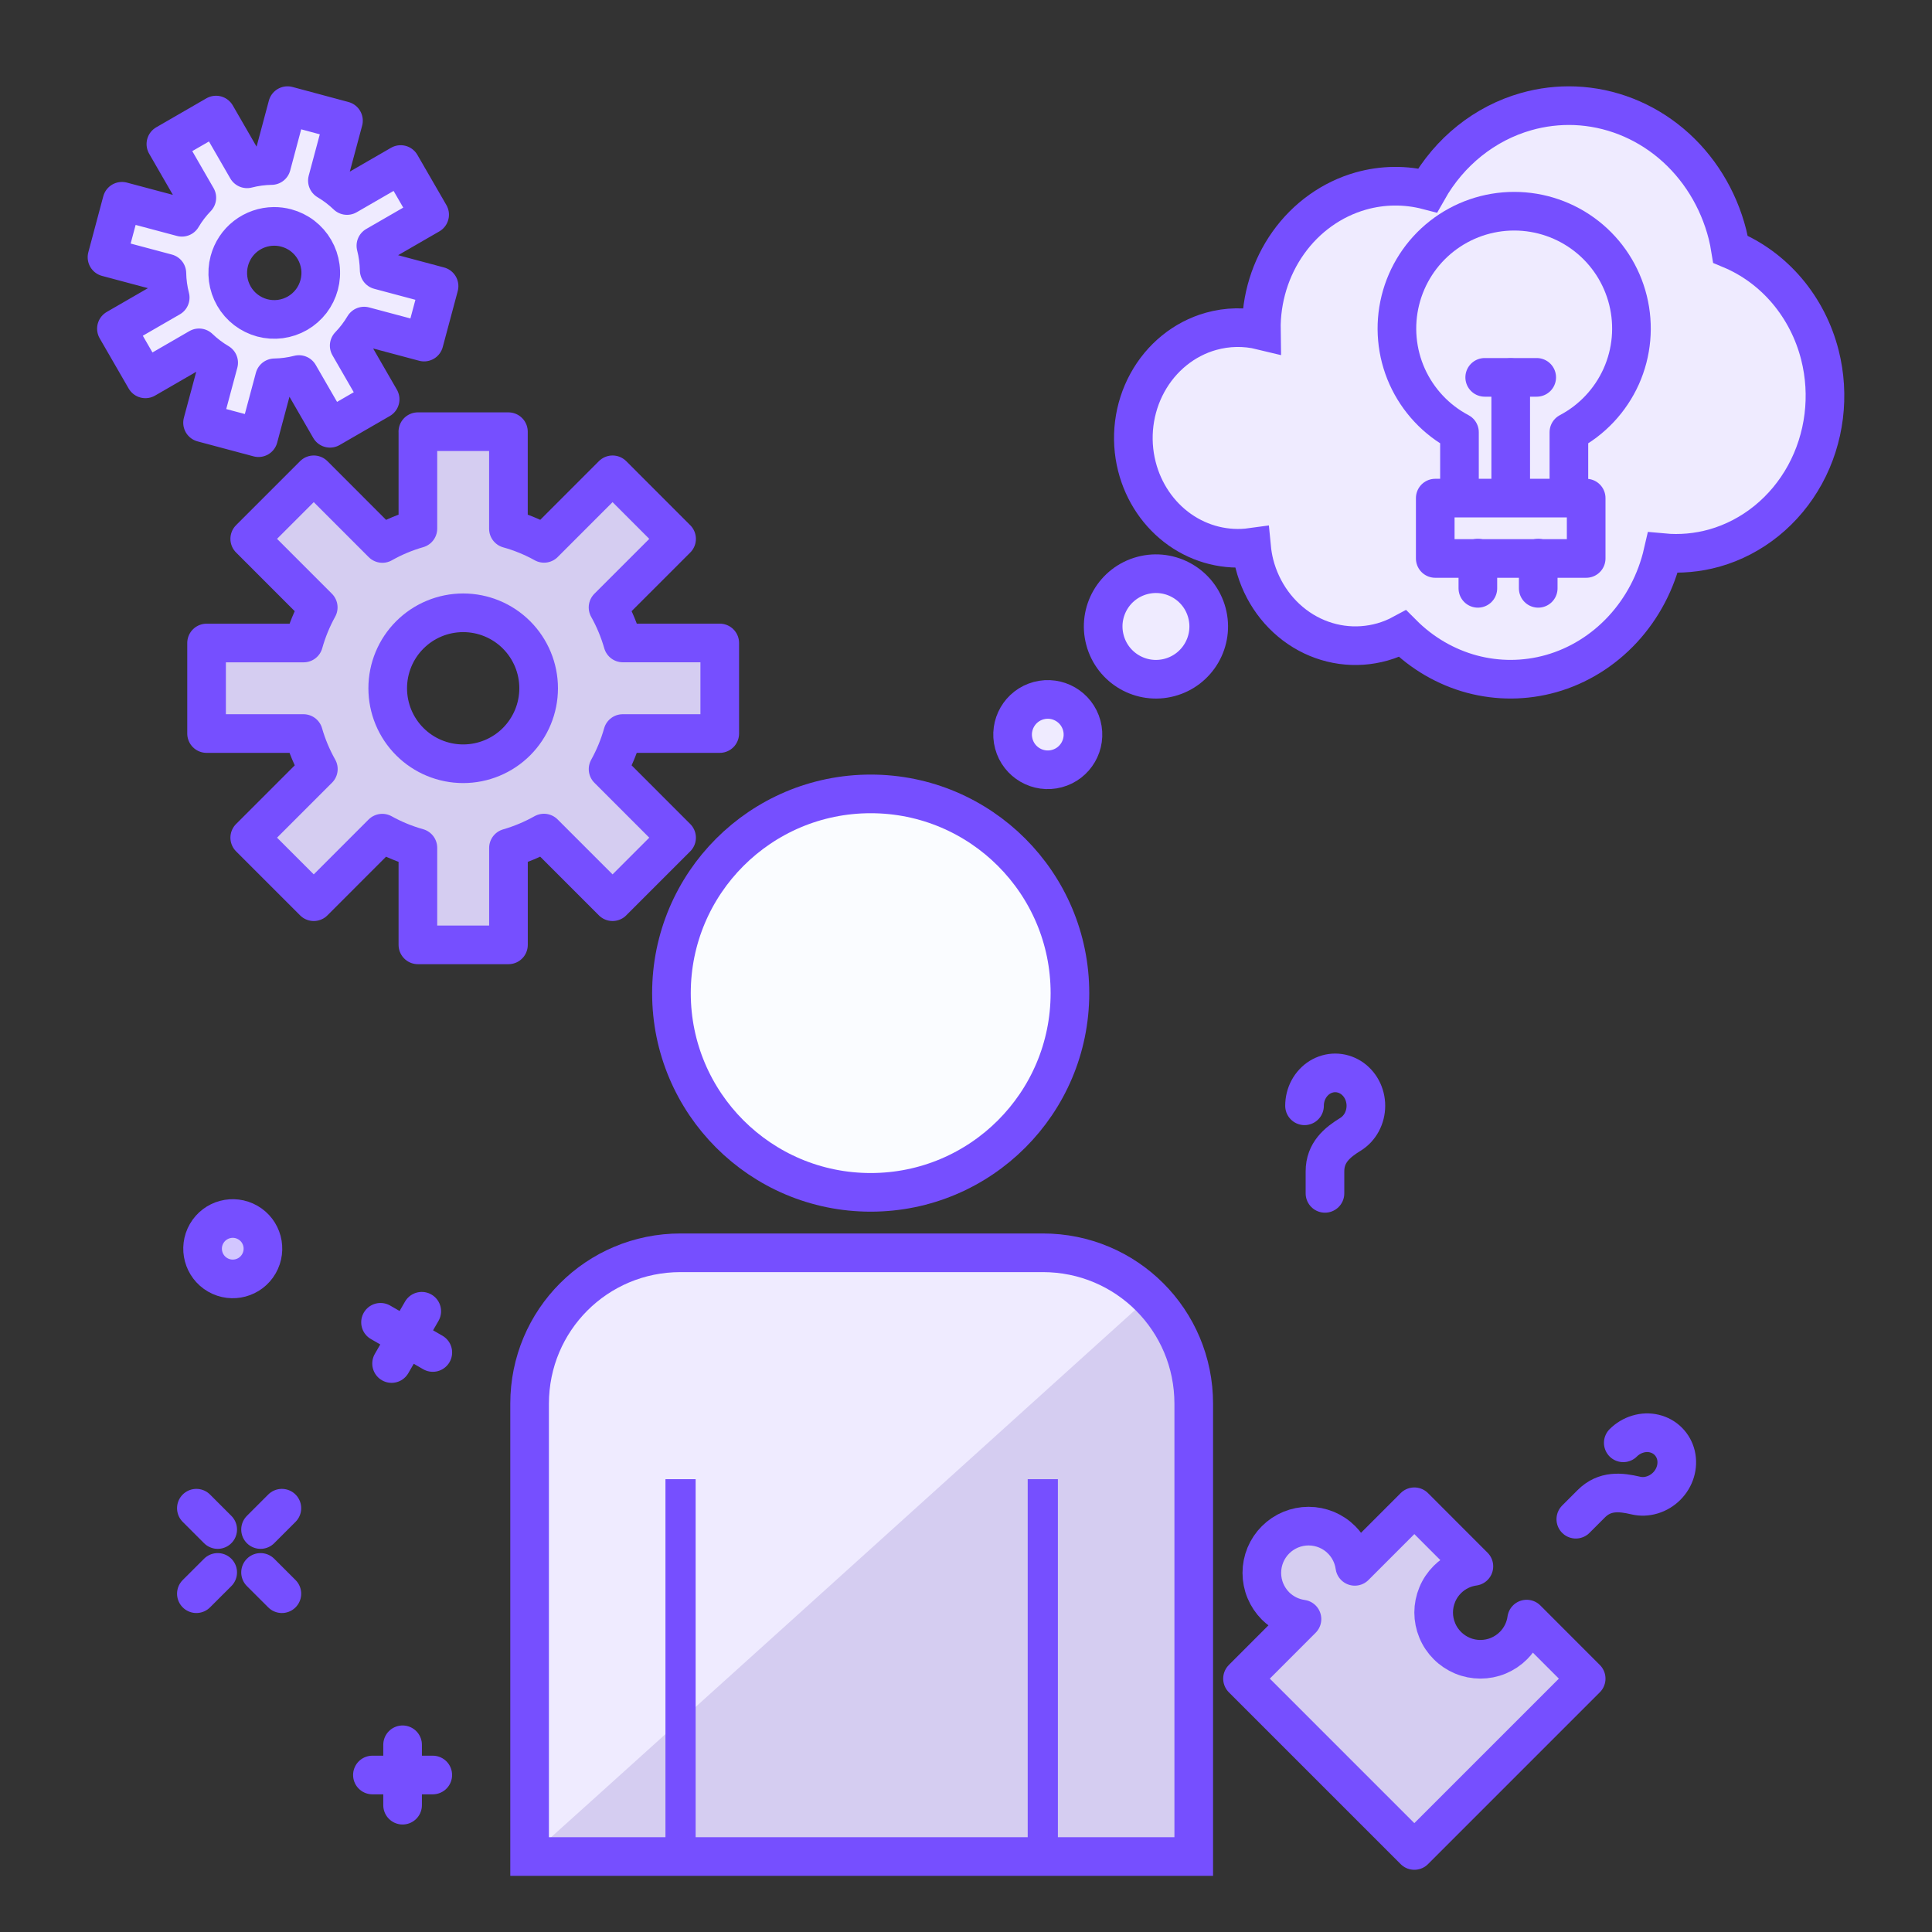
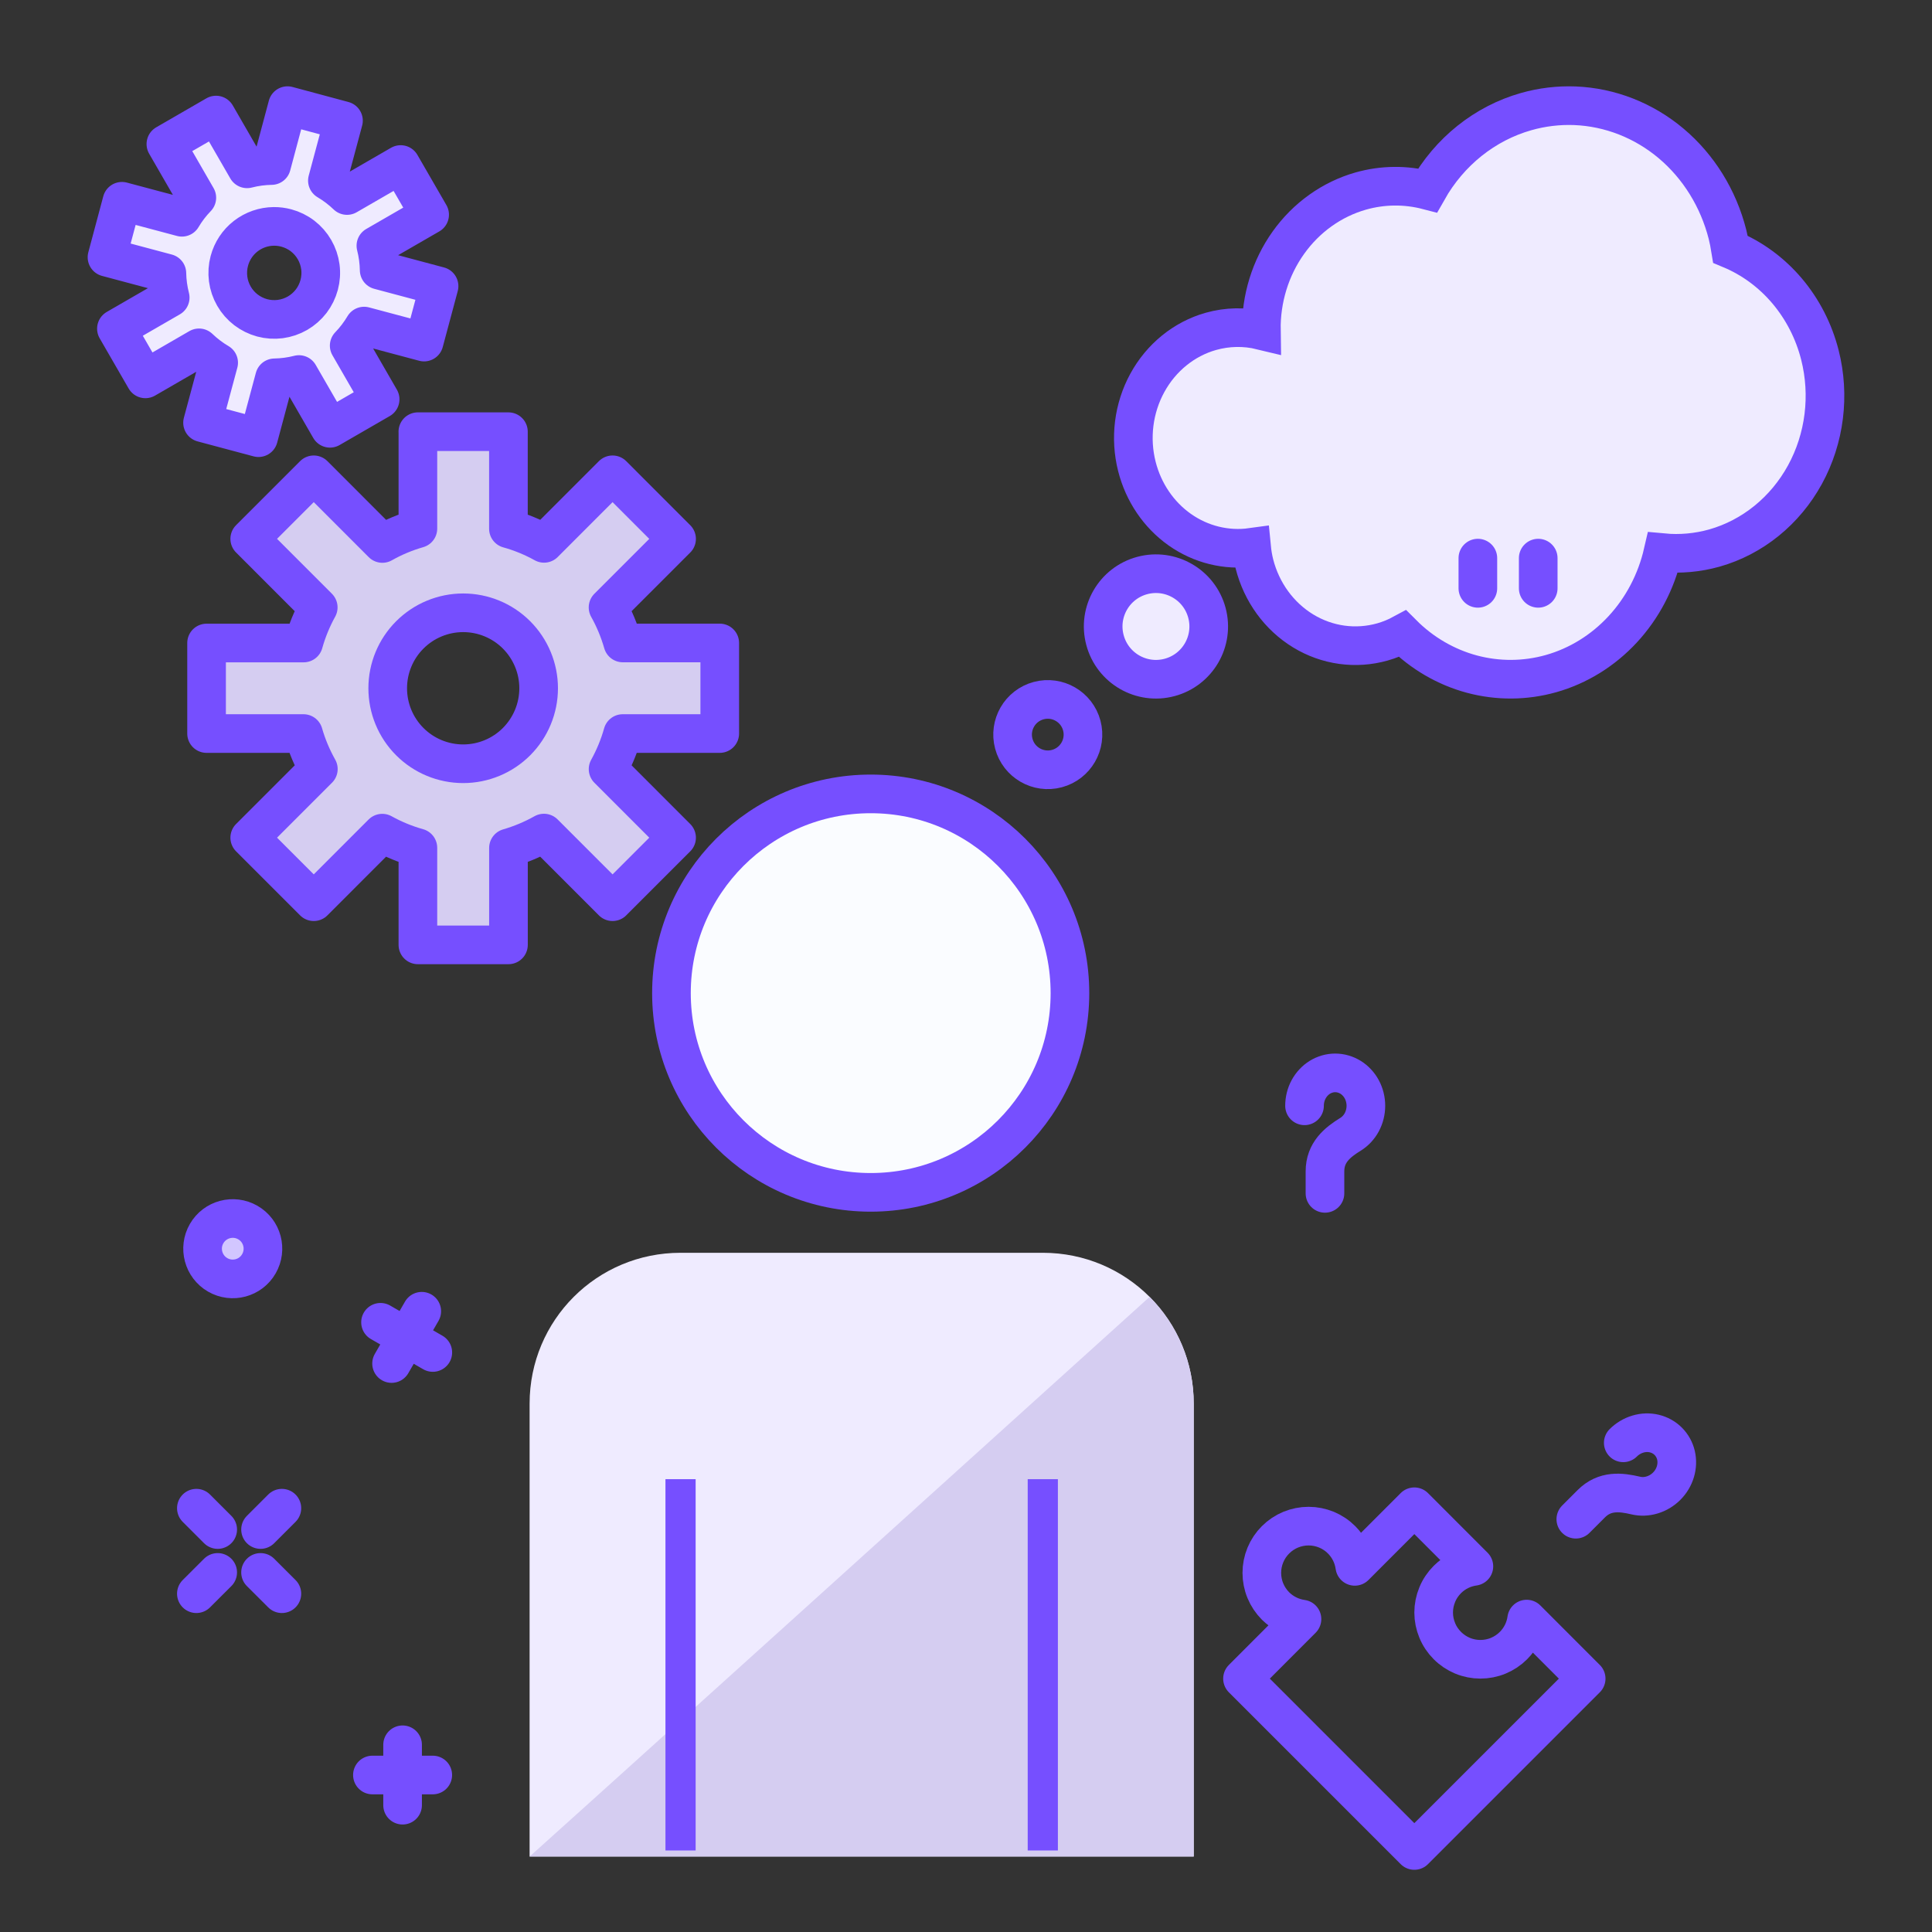
<svg xmlns="http://www.w3.org/2000/svg" width="50" height="50" viewBox="0 0 50 50" fill="none">
  <rect x="0" y="0" width="50" height="50" fill="#333333" stroke="none" />
  <path d="M17.613 32.422H26.988C29.152 32.422 30.894 34.164 30.894 36.328V48.047H13.706V36.328C13.706 34.164 15.448 32.422 17.613 32.422Z" fill="#EFEBFF" />
  <path d="M29.752 33.563C30.115 33.926 30.403 34.357 30.599 34.832C30.794 35.306 30.894 35.815 30.893 36.328V48.047H13.705C13.705 48.047 13.734 48.038 29.752 33.563Z" fill="#D5CDF1" />
  <path d="M22.534 30.858C25.381 30.858 27.69 28.55 27.69 25.702C27.69 22.855 25.381 20.546 22.534 20.546C19.686 20.546 17.377 22.855 17.377 25.702C17.377 28.55 19.686 30.858 22.534 30.858Z" fill="#FAFCFF" />
-   <path d="M36.603 38.995L35.062 40.537C35.026 40.277 34.906 40.036 34.721 39.851C34.609 39.738 34.475 39.649 34.329 39.588C34.182 39.528 34.025 39.496 33.866 39.496C33.707 39.496 33.549 39.528 33.403 39.588C33.256 39.649 33.123 39.738 33.01 39.851C32.898 39.963 32.809 40.096 32.748 40.243C32.687 40.39 32.656 40.547 32.656 40.706C32.656 40.865 32.687 41.022 32.748 41.169C32.809 41.316 32.898 41.449 33.01 41.562C33.196 41.746 33.436 41.866 33.695 41.902L32.156 43.443L36.603 47.89L41.05 43.443L39.51 41.902C39.474 42.162 39.354 42.402 39.169 42.587C39.056 42.7 38.923 42.789 38.776 42.85C38.63 42.911 38.472 42.942 38.313 42.942C38.154 42.942 37.997 42.911 37.85 42.85C37.703 42.789 37.57 42.7 37.458 42.587C37.345 42.475 37.256 42.342 37.196 42.195C37.135 42.048 37.103 41.891 37.103 41.732C37.103 41.573 37.135 41.416 37.196 41.269C37.256 41.122 37.345 40.989 37.458 40.877C37.644 40.692 37.884 40.573 38.144 40.537L36.603 38.995Z" fill="#D5CDF1" />
  <path d="M5.633 32.993C6.007 33.209 6.485 33.081 6.7 32.707C6.916 32.333 6.788 31.855 6.415 31.64C6.041 31.424 5.563 31.552 5.347 31.926C5.132 32.299 5.26 32.777 5.633 32.993Z" fill="#D2C6FF" />
-   <path d="M17.613 32.422H26.988C29.152 32.422 30.894 34.164 30.894 36.328V48.047H13.706V36.328C13.706 34.164 15.448 32.422 17.613 32.422Z" stroke="#764FFF" />
  <path d="M18.003 38.281H17.222V47.89H18.003V38.281Z" fill="#764FFF" />
  <path d="M40.76 2.737C40.335 2.721 39.909 2.771 39.498 2.888C38.428 3.191 37.513 3.922 36.946 4.926C36.378 4.778 35.783 4.784 35.217 4.944C34.469 5.157 33.809 5.627 33.343 6.281C32.877 6.935 32.631 7.734 32.644 8.552C32.213 8.447 31.764 8.456 31.337 8.576C30.644 8.772 30.053 9.251 29.694 9.907C29.335 10.562 29.237 11.342 29.423 12.073C29.593 12.743 29.988 13.324 30.534 13.709C31.08 14.093 31.74 14.255 32.391 14.165C32.405 14.31 32.429 14.453 32.464 14.594C32.65 15.326 33.104 15.949 33.725 16.328C34.347 16.707 35.085 16.809 35.778 16.613C35.958 16.562 36.132 16.491 36.298 16.401C36.802 16.906 37.42 17.265 38.092 17.446C38.765 17.626 39.47 17.622 40.141 17.433C40.845 17.234 41.485 16.838 41.995 16.287C42.504 15.737 42.864 15.052 43.036 14.304C43.483 14.346 43.933 14.305 44.366 14.184C45.356 13.904 46.2 13.22 46.713 12.283C47.225 11.346 47.364 10.233 47.099 9.187C46.943 8.572 46.652 8.005 46.25 7.529C45.848 7.054 45.346 6.685 44.785 6.451C44.764 6.32 44.738 6.19 44.706 6.061C44.47 5.135 43.96 4.312 43.251 3.714C42.541 3.116 41.668 2.774 40.76 2.737Z" fill="#EFEBFF" />
  <path d="M30.269 17.532C30.998 17.337 31.43 16.588 31.235 15.86C31.04 15.131 30.291 14.699 29.562 14.894C28.834 15.089 28.401 15.838 28.597 16.566C28.792 17.295 29.541 17.727 30.269 17.532Z" fill="#EFEBFF" />
-   <path d="M27.352 19.891C27.838 19.761 28.126 19.262 27.996 18.776C27.866 18.291 27.366 18.002 26.881 18.132C26.395 18.262 26.107 18.762 26.237 19.247C26.367 19.733 26.867 20.021 27.352 19.891Z" fill="#EFEBFF" />
-   <path d="M40.603 12.873V11.186C41.203 10.87 41.679 10.361 41.957 9.743C42.234 9.124 42.296 8.43 42.133 7.772C41.97 7.114 41.592 6.529 41.058 6.111C40.524 5.693 39.865 5.466 39.187 5.466C38.509 5.466 37.85 5.693 37.316 6.111C36.782 6.529 36.404 7.114 36.241 7.772C36.078 8.43 36.14 9.124 36.417 9.743C36.695 10.361 37.171 10.87 37.771 11.186V12.873M39.097 9.771V12.604" stroke="#764FFF" stroke-linecap="round" stroke-linejoin="round" />
-   <path d="M39.77 9.766H38.424M37.144 12.891H41.05V14.453H37.144V12.891Z" stroke="#764FFF" stroke-linecap="round" stroke-linejoin="round" />
  <path d="M10.815 11.172V13.68C10.495 13.772 10.187 13.901 9.896 14.065L8.12 12.288L6.463 13.945L8.236 15.719C8.075 16.01 7.948 16.32 7.858 16.641H5.346V18.984H7.854C7.946 19.305 8.076 19.613 8.239 19.903L6.463 21.679L8.12 23.336L9.893 21.562C10.185 21.724 10.494 21.851 10.815 21.941V24.453H13.159V21.945C13.479 21.852 13.787 21.723 14.077 21.56L15.853 23.336L17.51 21.679L15.737 19.905C15.898 19.614 16.026 19.305 16.116 18.984H18.627V16.64H16.119C16.027 16.32 15.899 16.011 15.736 15.72L17.51 13.946L15.853 12.288L14.08 14.062C13.788 13.9 13.479 13.773 13.158 13.684V11.172H10.814H10.815ZM11.987 15.859C12.505 15.859 13.002 16.065 13.368 16.431C13.734 16.798 13.94 17.294 13.94 17.812C13.94 18.33 13.734 18.827 13.368 19.194C13.002 19.56 12.505 19.766 11.987 19.766C11.469 19.766 10.972 19.56 10.606 19.194C10.239 18.827 10.034 18.33 10.034 17.812C10.034 17.294 10.239 16.798 10.606 16.431C10.972 16.065 11.469 15.859 11.987 15.859Z" fill="#D5CDF1" />
-   <path d="M7.441 2.734L7.027 4.284C6.813 4.287 6.601 4.316 6.394 4.369L5.591 2.978L4.293 3.728L5.094 5.117C4.946 5.27 4.816 5.44 4.708 5.623L3.156 5.209L2.769 6.657L4.319 7.071C4.323 7.284 4.352 7.495 4.405 7.702L3.013 8.506L3.763 9.805L5.151 9.002C5.305 9.149 5.475 9.279 5.659 9.387L5.242 10.94L6.69 11.327L7.105 9.778C7.319 9.774 7.53 9.746 7.737 9.693L8.54 11.084L9.838 10.334L9.037 8.945C9.185 8.792 9.314 8.622 9.423 8.439L10.975 8.853L11.363 7.405L9.813 6.991C9.809 6.778 9.781 6.565 9.728 6.359L11.119 5.556L10.369 4.258L8.981 5.06C8.827 4.912 8.656 4.783 8.473 4.674L8.889 3.123L7.441 2.734ZM7.087 5.859C7.195 5.858 7.304 5.872 7.409 5.9C7.561 5.941 7.705 6.011 7.83 6.107C7.956 6.204 8.061 6.324 8.14 6.461C8.219 6.597 8.27 6.749 8.291 6.905C8.312 7.062 8.301 7.221 8.26 7.374C8.219 7.527 8.149 7.67 8.053 7.796C7.956 7.921 7.836 8.027 7.699 8.106C7.562 8.185 7.411 8.236 7.254 8.257C7.097 8.277 6.938 8.267 6.785 8.226C6.633 8.185 6.49 8.114 6.364 8.018C6.239 7.922 6.134 7.802 6.055 7.665C5.976 7.528 5.925 7.377 5.904 7.22C5.884 7.063 5.894 6.904 5.935 6.752C6.003 6.497 6.152 6.272 6.36 6.111C6.568 5.95 6.824 5.861 7.087 5.859Z" fill="#EFEBFF" />
+   <path d="M7.441 2.734L7.027 4.284C6.813 4.287 6.601 4.316 6.394 4.369L5.591 2.978L4.293 3.728L5.094 5.117C4.946 5.27 4.816 5.44 4.708 5.623L3.156 5.209L2.769 6.657L4.319 7.071C4.323 7.284 4.352 7.495 4.405 7.702L3.013 8.506L3.763 9.805L5.151 9.002C5.305 9.149 5.475 9.279 5.659 9.387L5.242 10.94L6.69 11.327L7.105 9.778C7.319 9.774 7.53 9.746 7.737 9.693L8.54 11.084L9.838 10.334L9.037 8.945C9.185 8.792 9.314 8.622 9.423 8.439L10.975 8.853L11.363 7.405L9.813 6.991C9.809 6.778 9.781 6.565 9.728 6.359L11.119 5.556L10.369 4.258L8.981 5.06C8.827 4.912 8.656 4.783 8.473 4.674L8.889 3.123L7.441 2.734ZM7.087 5.859C7.195 5.858 7.304 5.872 7.409 5.9C7.561 5.941 7.705 6.011 7.83 6.107C7.956 6.204 8.061 6.324 8.14 6.461C8.219 6.597 8.27 6.749 8.291 6.905C8.312 7.062 8.301 7.221 8.26 7.374C8.219 7.527 8.149 7.67 8.053 7.796C7.956 7.921 7.836 8.027 7.699 8.106C7.562 8.185 7.411 8.236 7.254 8.257C7.097 8.277 6.938 8.267 6.785 8.226C6.633 8.185 6.49 8.114 6.364 8.018C6.239 7.922 6.134 7.802 6.055 7.665C5.976 7.528 5.925 7.377 5.904 7.22C5.884 7.063 5.894 6.904 5.935 6.752C6.003 6.497 6.152 6.272 6.36 6.111Z" fill="#EFEBFF" />
  <path d="M22.534 30.858C25.381 30.858 27.69 28.55 27.69 25.702C27.69 22.855 25.381 20.546 22.534 20.546C19.686 20.546 17.377 22.855 17.377 25.702C17.377 28.55 19.686 30.858 22.534 30.858Z" stroke="#764FFF" />
  <path d="M9.638 45.937H11.2M10.419 45.155V46.718M10.134 35.288L10.915 33.935M9.848 34.221L11.201 35.002M36.603 38.995L35.062 40.537C35.026 40.277 34.906 40.036 34.721 39.851C34.609 39.738 34.475 39.649 34.329 39.588C34.182 39.528 34.025 39.496 33.866 39.496C33.707 39.496 33.549 39.528 33.403 39.588C33.256 39.649 33.123 39.738 33.01 39.851C32.898 39.963 32.809 40.096 32.748 40.243C32.687 40.39 32.656 40.547 32.656 40.706C32.656 40.865 32.687 41.023 32.748 41.169C32.809 41.316 32.898 41.449 33.01 41.562C33.196 41.746 33.436 41.866 33.695 41.902L32.156 43.443L36.603 47.89L41.05 43.443L39.51 41.902C39.474 42.162 39.354 42.402 39.169 42.587C39.056 42.7 38.923 42.789 38.776 42.85C38.63 42.911 38.472 42.942 38.313 42.942C38.154 42.942 37.997 42.911 37.85 42.85C37.704 42.789 37.57 42.7 37.458 42.587C37.346 42.475 37.256 42.342 37.196 42.195C37.135 42.048 37.103 41.891 37.103 41.732C37.103 41.573 37.135 41.416 37.196 41.269C37.256 41.122 37.346 40.989 37.458 40.877C37.644 40.692 37.884 40.573 38.144 40.537L36.603 38.995V38.995Z" stroke="#764FFF" stroke-linecap="round" stroke-linejoin="round" />
  <path d="M5.633 32.993C6.007 33.209 6.485 33.081 6.7 32.707C6.916 32.333 6.788 31.855 6.415 31.64C6.041 31.424 5.563 31.552 5.347 31.926C5.132 32.299 5.26 32.777 5.633 32.993Z" stroke="#764FFF" stroke-linecap="round" stroke-linejoin="round" />
  <path d="M5.082 39.032L5.634 39.584M6.743 40.694L7.295 41.245M7.295 39.032L6.743 39.584M5.634 40.694L5.082 41.245" stroke="#764FFF" stroke-linecap="round" stroke-linejoin="round" />
  <path d="M34.29 30.884V30.316M34.29 30.316C34.29 29.823 34.613 29.564 34.952 29.355C35.073 29.28 35.173 29.173 35.243 29.043C35.312 28.914 35.349 28.767 35.349 28.618C35.349 28.468 35.312 28.321 35.243 28.192C35.173 28.063 35.073 27.955 34.952 27.88C34.831 27.806 34.694 27.766 34.555 27.766C34.416 27.766 34.279 27.806 34.158 27.88C34.037 27.955 33.937 28.063 33.867 28.192C33.797 28.322 33.761 28.468 33.761 28.618" stroke="#764FFF" stroke-width="1" stroke-linecap="round" stroke-linejoin="round" />
  <path d="M40.782 39.317L41.183 38.916M41.183 38.916C41.532 38.567 41.943 38.613 42.331 38.704C42.469 38.737 42.616 38.732 42.757 38.689C42.898 38.647 43.027 38.569 43.133 38.464C43.239 38.358 43.317 38.228 43.359 38.087C43.401 37.947 43.406 37.8 43.374 37.661C43.341 37.523 43.272 37.399 43.173 37.3C43.075 37.202 42.95 37.133 42.812 37.1C42.674 37.067 42.527 37.072 42.386 37.115C42.245 37.157 42.116 37.235 42.01 37.34" stroke="#764FFF" stroke-width="1" stroke-linecap="round" stroke-linejoin="round" />
  <path d="M27.378 38.281H26.597V47.89H27.378V38.281Z" fill="#764FFF" />
  <path d="M38.247 15.226V14.444M39.809 15.226V14.444" stroke="#764FFF" stroke-linecap="round" stroke-linejoin="round" />
  <path d="M40.76 2.737C40.335 2.721 39.909 2.771 39.498 2.888C38.428 3.191 37.513 3.922 36.946 4.926C36.378 4.778 35.783 4.784 35.217 4.944C34.469 5.157 33.809 5.627 33.343 6.281C32.877 6.935 32.631 7.734 32.644 8.552C32.213 8.447 31.764 8.456 31.337 8.576C30.644 8.772 30.053 9.251 29.694 9.907C29.335 10.562 29.237 11.342 29.423 12.073C29.593 12.743 29.988 13.324 30.534 13.709C31.08 14.093 31.74 14.255 32.391 14.165C32.405 14.31 32.429 14.453 32.464 14.594C32.65 15.326 33.104 15.949 33.725 16.328C34.347 16.707 35.085 16.809 35.778 16.613C35.958 16.562 36.132 16.491 36.298 16.401C36.802 16.906 37.42 17.265 38.092 17.446C38.765 17.626 39.47 17.622 40.141 17.433C40.845 17.234 41.485 16.838 41.995 16.287C42.504 15.737 42.864 15.052 43.036 14.304C43.483 14.346 43.933 14.305 44.366 14.184C45.356 13.904 46.2 13.22 46.713 12.283C47.225 11.346 47.364 10.233 47.099 9.187C46.943 8.572 46.652 8.005 46.25 7.529C45.848 7.054 45.346 6.685 44.785 6.451C44.764 6.32 44.738 6.19 44.706 6.061C44.47 5.135 43.96 4.312 43.251 3.714C42.541 3.116 41.668 2.774 40.76 2.737V2.737Z" stroke="#764FFF" />
  <path d="M30.269 17.532C30.998 17.337 31.43 16.588 31.235 15.86C31.04 15.131 30.291 14.699 29.562 14.894C28.834 15.089 28.401 15.838 28.597 16.566C28.792 17.295 29.541 17.727 30.269 17.532Z" stroke="#764FFF" />
  <path d="M27.352 19.891C27.838 19.761 28.126 19.262 27.996 18.776C27.866 18.291 27.366 18.002 26.881 18.132C26.395 18.262 26.107 18.762 26.237 19.247C26.367 19.733 26.867 20.021 27.352 19.891Z" stroke="#764FFF" />
  <path d="M10.815 11.172V13.68C10.495 13.772 10.186 13.901 9.896 14.065L8.12 12.288L6.463 13.945L8.236 15.719C8.075 16.01 7.948 16.32 7.858 16.641H5.346V18.984H7.854C7.946 19.305 8.076 19.613 8.239 19.903L6.463 21.679L8.12 23.336L9.893 21.562C10.184 21.724 10.494 21.851 10.815 21.941V24.453H13.159V21.945C13.479 21.852 13.787 21.723 14.077 21.56L15.853 23.336L17.51 21.679L15.737 19.905C15.898 19.614 16.026 19.305 16.116 18.984H18.627V16.64H16.119C16.027 16.32 15.899 16.011 15.736 15.72L17.51 13.946L15.853 12.288L14.08 14.062C13.788 13.9 13.479 13.773 13.158 13.684V11.172H10.814H10.815ZM11.987 15.859C12.505 15.859 13.002 16.065 13.368 16.431C13.734 16.798 13.94 17.294 13.94 17.812C13.94 18.33 13.734 18.827 13.368 19.194C13.002 19.56 12.505 19.766 11.987 19.766C11.469 19.766 10.972 19.56 10.606 19.194C10.239 18.827 10.034 18.33 10.034 17.812C10.034 17.294 10.239 16.798 10.606 16.431C10.972 16.065 11.469 15.859 11.987 15.859V15.859ZM7.441 2.734L7.027 4.284C6.813 4.287 6.601 4.316 6.394 4.369L5.591 2.978L4.293 3.728L5.094 5.117C4.946 5.27 4.816 5.44 4.708 5.623L3.156 5.209L2.769 6.657L4.319 7.071C4.323 7.284 4.352 7.495 4.405 7.702L3.013 8.506L3.763 9.805L5.151 9.002C5.305 9.149 5.475 9.279 5.659 9.387L5.242 10.94L6.69 11.327L7.105 9.778C7.319 9.774 7.53 9.746 7.737 9.693L8.54 11.084L9.838 10.334L9.037 8.945C9.185 8.792 9.314 8.622 9.423 8.439L10.975 8.853L11.363 7.405L9.813 6.991C9.809 6.778 9.781 6.565 9.728 6.359L11.119 5.556L10.369 4.258L8.981 5.06C8.827 4.912 8.656 4.783 8.473 4.674L8.889 3.123L7.441 2.734ZM7.087 5.859C7.195 5.858 7.304 5.872 7.409 5.9C7.561 5.941 7.705 6.011 7.83 6.107C7.956 6.204 8.061 6.324 8.14 6.461C8.219 6.597 8.27 6.749 8.291 6.905C8.312 7.062 8.301 7.221 8.26 7.374C8.219 7.527 8.149 7.67 8.053 7.796C7.956 7.921 7.836 8.027 7.699 8.106C7.562 8.185 7.411 8.236 7.254 8.257C7.097 8.277 6.938 8.267 6.785 8.226C6.633 8.185 6.49 8.114 6.364 8.018C6.239 7.922 6.134 7.802 6.055 7.665C5.976 7.528 5.925 7.377 5.904 7.22C5.884 7.063 5.894 6.904 5.935 6.752C6.003 6.497 6.152 6.272 6.36 6.111C6.568 5.95 6.824 5.861 7.087 5.859V5.859Z" stroke="#764FFF" stroke-linecap="round" stroke-linejoin="round" />
</svg>